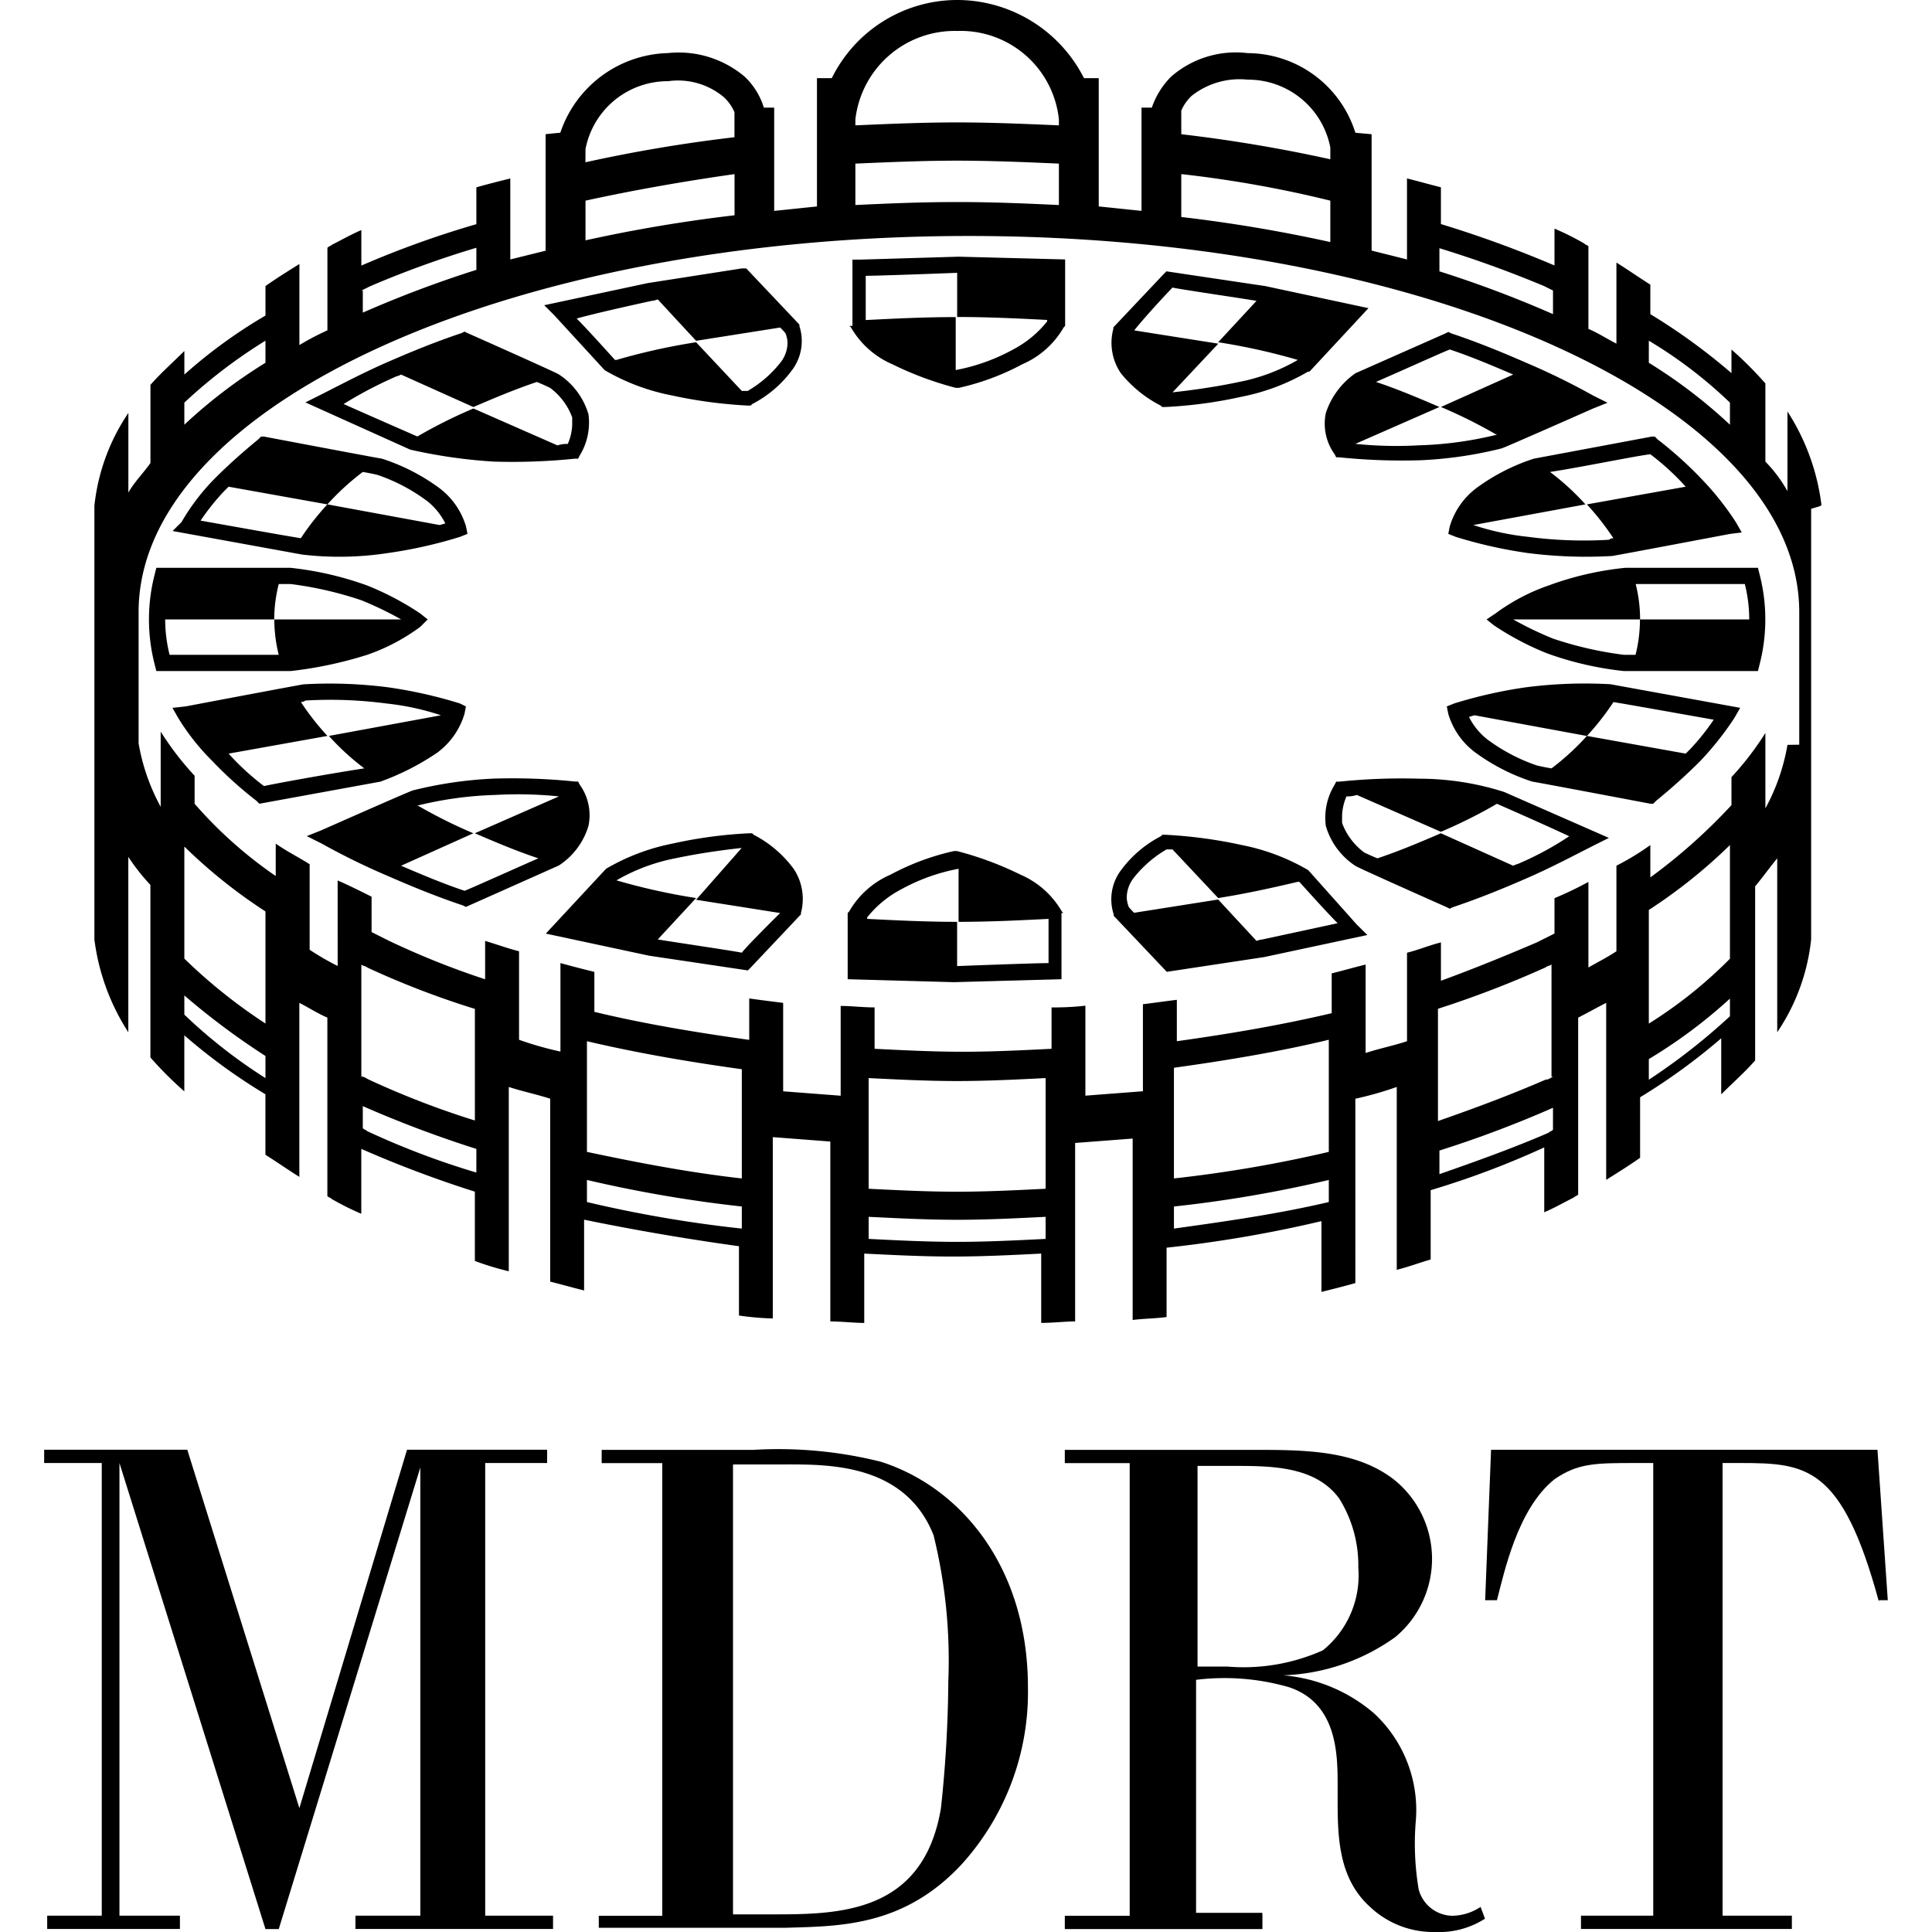
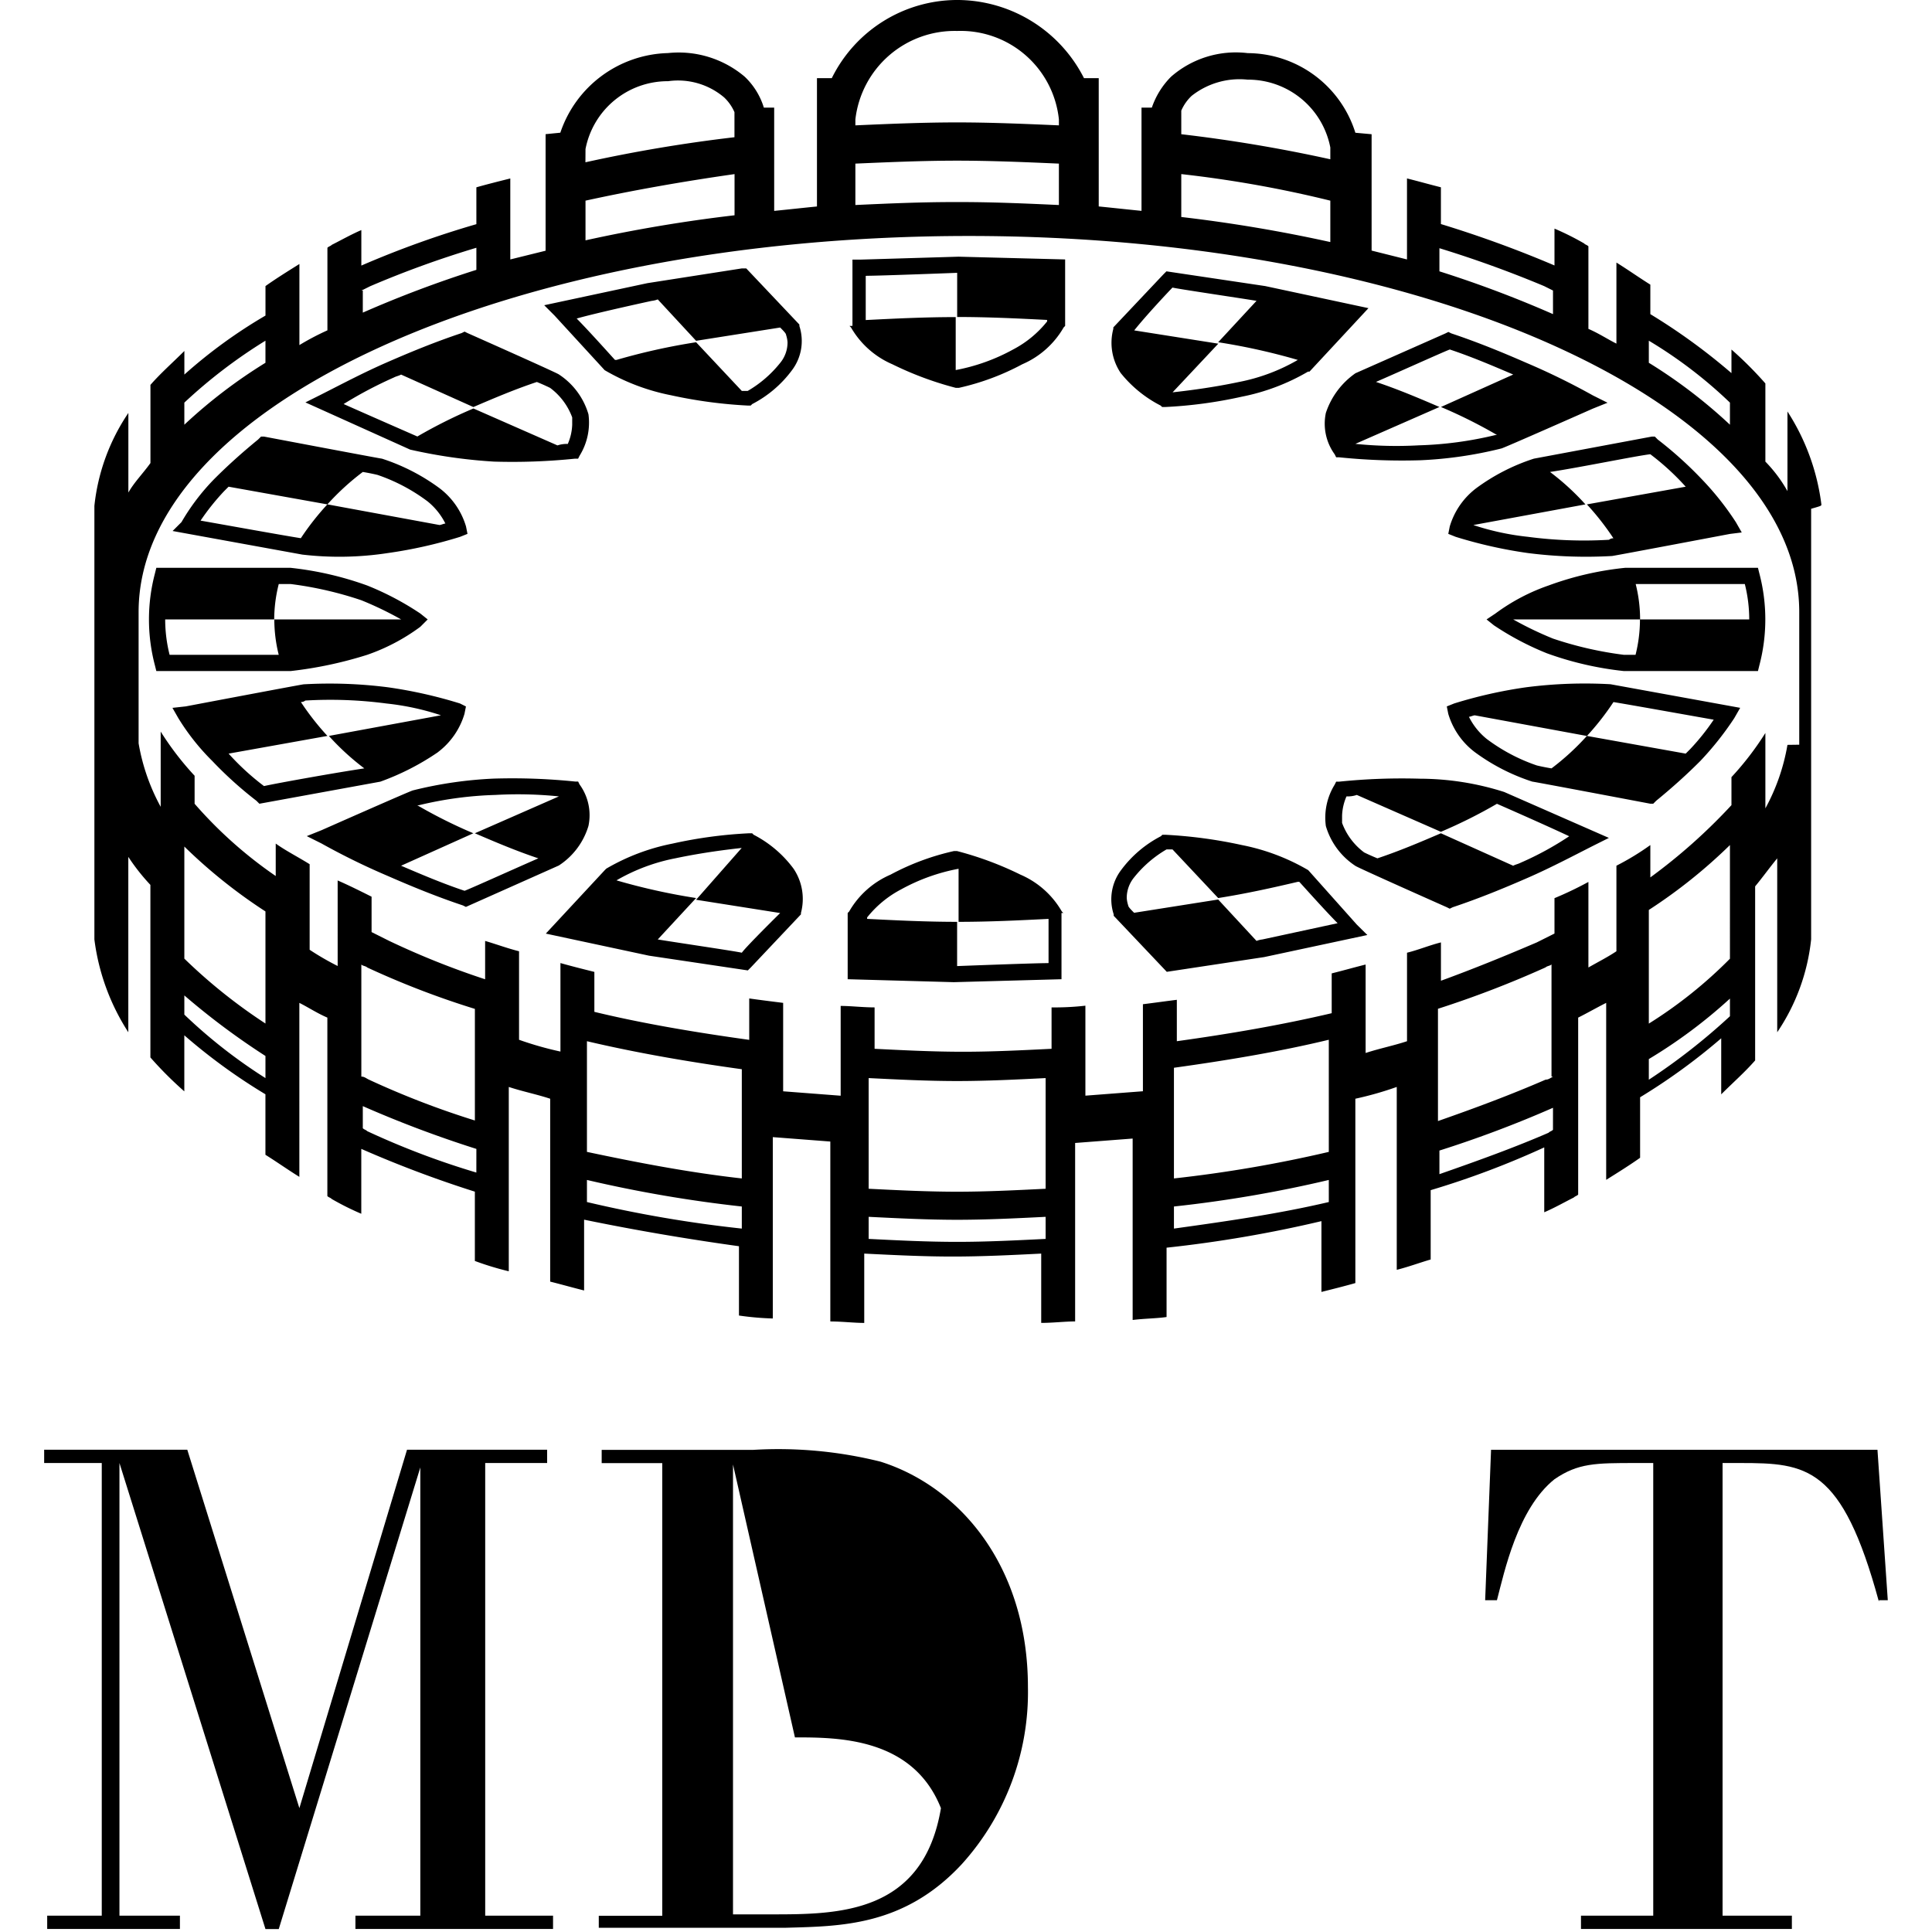
<svg xmlns="http://www.w3.org/2000/svg" id="Layer_1" data-name="Layer 1" viewBox="0 0 70 70">
  <defs>
    <style>.cls-1{fill:#000;}</style>
  </defs>
  <title>partners-mrdt</title>
  <path class="cls-1" d="M19.824,53.008H17.58v16.4h2.458v.481h-7.16v-.481h2.351V53.168L10.1,69.893H9.618L4.328,53.008v16.4H6.519v.481H1.71v-.481H3.687v-16.4H1.6v-.481H6.786l4.061,12.985,3.9-12.985h5.076Z" />
-   <path class="cls-1" d="M21.695,69.412h2.3v-16.4H21.8v-.481h5.5a15.289,15.289,0,0,1,4.6.427c2.885.908,5.344,3.794,5.344,8.176a9.286,9.286,0,0,1-2.4,6.412c-2.084,2.244-4.382,2.244-6.359,2.3H21.695Zm4.863-16.351v16.3h1.389c2.4,0,5.5,0,6.145-3.847a45.254,45.254,0,0,0,.267-4.6,18.932,18.932,0,0,0-.534-5.29c-1.015-2.565-3.74-2.565-5.29-2.565Z" />
-   <path class="cls-1" d="M45.74,69.412v.481H38.58v-.481h2.351v-16.4H38.58v-.481h6.786c1.87,0,3.74,0,5.13,1.069a3.681,3.681,0,0,1,.053,5.718A7.4,7.4,0,0,1,46.489,60.7,5.77,5.77,0,0,1,49.8,62.092a4.776,4.776,0,0,1,1.5,3.847A9.966,9.966,0,0,0,51.4,68.45a1.283,1.283,0,0,0,1.229.962,1.906,1.906,0,0,0,1.015-.321l.16.427A3.091,3.091,0,0,1,51.992,70a3.338,3.338,0,0,1-2.351-.908c-1.122-1.015-1.176-2.458-1.176-3.847V64.71c0-1.122,0-2.992-1.763-3.58a8.43,8.43,0,0,0-3.366-.267v8.443h2.4ZM43.389,53.061v7.321h1.069a7.036,7.036,0,0,0,3.473-.588A3.492,3.492,0,0,0,49.214,56.8a4.565,4.565,0,0,0-.695-2.511c-.908-1.229-2.618-1.176-4.061-1.176H43.389Z" />
+   <path class="cls-1" d="M21.695,69.412h2.3v-16.4H21.8v-.481h5.5a15.289,15.289,0,0,1,4.6.427c2.885.908,5.344,3.794,5.344,8.176a9.286,9.286,0,0,1-2.4,6.412c-2.084,2.244-4.382,2.244-6.359,2.3H21.695Zm4.863-16.351v16.3h1.389c2.4,0,5.5,0,6.145-3.847c-1.015-2.565-3.74-2.565-5.29-2.565Z" />
  <path class="cls-1" d="M68.076,58.031c-1.336-4.916-2.618-5.023-5.023-5.023h-.641v16.4h2.511v.481H57.282v-.481H59.9v-16.4H59.26c-1.443,0-2.084,0-2.939.588-1.336,1.069-1.817,3.366-2.084,4.382h-.427l.214-5.45h14l.374,5.45h-.321Z" />
  <path class="cls-1" d="M13.305,23.725a7.155,7.155,0,0,0,1.924-1.015l.267-.267-.267-.214a10.387,10.387,0,0,0-1.924-1.015,11.875,11.875,0,0,0-2.779-.641H5.664l-.053.214a6.526,6.526,0,0,0,0,3.313l.053.214h4.863A14.54,14.54,0,0,0,13.305,23.725ZM10.1,21.16h.427a13.141,13.141,0,0,1,2.565.588,12.55,12.55,0,0,1,1.443.695h-4.6A5.27,5.27,0,0,1,10.1,21.16ZM6.145,23.725a5.27,5.27,0,0,1-.16-1.282H9.939a5.27,5.27,0,0,0,.16,1.282Zm35.908-9.031.053.053h.107a16.3,16.3,0,0,0,2.779-.374,7.688,7.688,0,0,0,2.4-.908h.053l2.137-2.3-3.74-.8-3.58-.534-.107.107-1.817,1.924v.053a1.963,1.963,0,0,0,.267,1.6A4.447,4.447,0,0,0,42.053,14.695Zm.427-4.275c.214.053,2.4.374,3.046.481l-1.389,1.5a22.855,22.855,0,0,1,2.885.641,6.838,6.838,0,0,1-2.137.8c-1.015.214-1.924.321-2.4.374l1.656-1.763-3.046-.481C41.519,11.435,42.374,10.527,42.481,10.42ZM47.4,31.527h0a7.688,7.688,0,0,0-2.4-.908,16.97,16.97,0,0,0-2.779-.374h-.107l-.053.053a4.181,4.181,0,0,0-1.443,1.229,1.755,1.755,0,0,0-.267,1.6v.053l1.924,2.031,3.527-.534,3.74-.8L49.16,33.5ZM45.74,34.038a.843.843,0,0,0-.214.053l-1.389-1.5h0l-3.046.481c-.107-.107-.214-.214-.214-.267a1.087,1.087,0,0,1-.053-.267,1.167,1.167,0,0,1,.267-.748,4.214,4.214,0,0,1,1.176-1.015h.214l1.656,1.763c1.015-.16,1.977-.374,2.885-.588h.053c.053.053.908,1.015,1.389,1.5C47.718,33.611,45.74,34.038,45.74,34.038Zm-1.6-21.695ZM21.908,13.412h0a7.688,7.688,0,0,0,2.4.908,16.97,16.97,0,0,0,2.779.374H27.2l.053-.053a4.181,4.181,0,0,0,1.443-1.229,1.755,1.755,0,0,0,.267-1.6v-.053L27.038,9.725h-.16l-3.42.534-3.74.8.374.374Zm1.71-2.511a.843.843,0,0,0,.214-.053l1.389,1.5h0l3.046-.481c.107.107.214.214.214.267a1.087,1.087,0,0,1,.053.267,1.167,1.167,0,0,1-.267.748,4.214,4.214,0,0,1-1.176,1.015h-.214L25.221,12.4a22.855,22.855,0,0,0-2.885.641h-.053c-.053-.053-.908-1.015-1.389-1.5C21.641,11.328,23.618,10.9,23.618,10.9Zm40.076,9.672H58.885a11.331,11.331,0,0,0-2.779.641,7.155,7.155,0,0,0-1.924,1.015l-.321.214.267.214a10.387,10.387,0,0,0,1.924,1.015,11.875,11.875,0,0,0,2.779.641h4.863l.053-.214a6.526,6.526,0,0,0,0-3.313Zm-4.275,1.87a5.27,5.27,0,0,1-.16,1.282h-.427a13.141,13.141,0,0,1-2.565-.588,12.55,12.55,0,0,1-1.443-.695h4.6a5.27,5.27,0,0,0-.16-1.282h3.954a5.27,5.27,0,0,1,.16,1.282Zm6.573-4.168a8.047,8.047,0,0,0-1.229-3.366v2.885a5.082,5.082,0,0,0-.8-1.069V13.893a13.339,13.339,0,0,0-1.229-1.229v.855a21.976,21.976,0,0,0-2.939-2.137V10.313c-.427-.267-.8-.534-1.229-.8V12.45c-.321-.16-.641-.374-1.015-.534V8.924c-.053-.053-.107-.053-.16-.107a9.964,9.964,0,0,0-1.069-.534V9.618a41.176,41.176,0,0,0-4.115-1.5V6.786c-.427-.107-.8-.214-1.229-.321V9.4l-1.282-.321V4.863l-.588-.053a4.109,4.109,0,0,0-3.9-2.885,3.565,3.565,0,0,0-2.779.855A2.922,2.922,0,0,0,41.733,3.9h-.374v3.74c-.534-.053-1.015-.107-1.55-.16V2.832h-.534A5.159,5.159,0,0,0,34.733,0h-.107a5.075,5.075,0,0,0-4.489,2.832H29.6V7.481c-.534.053-1.015.107-1.55.16V3.9h-.374a2.583,2.583,0,0,0-.695-1.122,3.7,3.7,0,0,0-2.779-.855,4.232,4.232,0,0,0-3.9,2.885l-.534.053V9.084L18.489,9.4V6.466c-.427.107-.855.214-1.229.321V8.122a34.991,34.991,0,0,0-4.168,1.5V8.336c-.374.16-.748.374-1.069.534-.053.053-.107.053-.16.107v2.992a9.285,9.285,0,0,0-1.015.534V9.565c-.427.267-.855.534-1.229.8v1.069a18.1,18.1,0,0,0-2.939,2.137v-.855c-.427.427-.855.8-1.229,1.229v2.832c-.267.374-.588.695-.8,1.069V14.962A7.378,7.378,0,0,0,3.42,18.328v15.71A8.047,8.047,0,0,0,4.649,37.4V31.046a7.445,7.445,0,0,0,.8,1.015v6.252a13.34,13.34,0,0,0,1.229,1.229V37.511a20.779,20.779,0,0,0,2.939,2.137V41.84c.427.267.8.534,1.229.8V36.336c.321.16.641.374,1.015.534v6.466c.053.053.107.053.16.107a9.964,9.964,0,0,0,1.069.534V41.626a41.184,41.184,0,0,0,4.115,1.55v2.511a10.769,10.769,0,0,0,1.229.374V39.382c.481.16,1.015.267,1.5.427v6.626c.427.107.8.214,1.229.321V44.191q2.725.561,5.611.962v2.511A10.433,10.433,0,0,0,28,47.771V41.2l2.084.16v6.519c.427,0,.855.053,1.229.053V45.42c1.069.053,2.137.107,3.206.107h0c1.069,0,2.137-.053,3.206-.107v2.511c.427,0,.855-.053,1.229-.053V41.412l2.084-.16v6.573c.427-.053.855-.053,1.229-.107V45.206a45.465,45.465,0,0,0,5.611-.962v2.565c.427-.107.855-.214,1.229-.321V39.809a12.226,12.226,0,0,0,1.5-.427v6.626c.427-.107.855-.267,1.229-.374V43.122a31.232,31.232,0,0,0,4.115-1.55v2.351c.374-.16.748-.374,1.069-.534.053-.053.107-.053.16-.107V36.87c.321-.16.695-.374,1.015-.534v6.412c.427-.267.855-.534,1.229-.8V39.756a21.976,21.976,0,0,0,2.939-2.137v2.031c.427-.427.855-.8,1.229-1.229V32.115c.267-.321.534-.695.8-1.015V37.4a7.378,7.378,0,0,0,1.229-3.366v-15.6C65.992,18.328,65.992,18.328,65.992,18.275ZM59.74,12.344a16.335,16.335,0,0,1,2.939,2.244v.8a18.477,18.477,0,0,0-2.939-2.244ZM52.1,8.977a40.785,40.785,0,0,1,3.847,1.389l.321.16v.855a41.183,41.183,0,0,0-4.115-1.55V8.977ZM42.8,4.008a1.628,1.628,0,0,1,.374-.534,2.8,2.8,0,0,1,2.031-.588A3.033,3.033,0,0,1,48.2,5.344v.427a54.076,54.076,0,0,0-5.4-.908Zm0,2.3a42.026,42.026,0,0,1,5.4.962v1.5a54.076,54.076,0,0,0-5.4-.908ZM30.992,4.328a3.621,3.621,0,0,1,3.687-3.206,3.579,3.579,0,0,1,3.687,3.206v.214c-1.229-.053-2.458-.107-3.687-.107s-2.458.053-3.687.107Zm0,1.6c1.229-.053,2.458-.107,3.687-.107s2.458.053,3.687.107v1.5c-1.176-.053-2.351-.107-3.58-.107h-.214c-1.229,0-2.4.053-3.58.107ZM21.214,5.4a3.033,3.033,0,0,1,2.992-2.458,2.581,2.581,0,0,1,2.031.588,1.628,1.628,0,0,1,.374.534v.908a54.076,54.076,0,0,0-5.4.908Zm0,1.87c1.71-.374,3.527-.695,5.4-.962V7.8a54.076,54.076,0,0,0-5.4.908Zm-8.122,3.26.321-.16A36,36,0,0,1,17.26,8.977v.8a41.183,41.183,0,0,0-4.115,1.55v-.8ZM6.679,14.588a18.477,18.477,0,0,1,2.939-2.244v.8a18.477,18.477,0,0,0-2.939,2.244ZM9.618,39.061a18.68,18.68,0,0,1-2.939-2.3v-.695A26.267,26.267,0,0,0,9.618,38.26Zm0-1.977a19.52,19.52,0,0,1-2.939-2.351V30.672a18.892,18.892,0,0,0,2.939,2.351Zm7.641,5.4a28.861,28.861,0,0,1-3.954-1.5c-.053-.053-.107-.053-.16-.107v-.8a41.184,41.184,0,0,0,4.115,1.55Zm0-1.87a30.99,30.99,0,0,1-3.9-1.5c-.107-.053-.16-.107-.267-.107V34.947c.053.053.16.053.214.107a30.991,30.991,0,0,0,3.9,1.5v4.061Zm9.618,3.9a45.465,45.465,0,0,1-5.611-.962v-.8a47.264,47.264,0,0,0,5.611.962Zm0-1.817c-1.924-.214-3.847-.588-5.611-.962V37.725c1.817.427,3.687.748,5.611,1.015Zm11.008,2.191c-1.069.053-2.137.107-3.206.107s-2.137-.053-3.206-.107v-.8c1.069.053,2.137.107,3.206.107h0c1.069,0,2.137-.053,3.206-.107Zm0-1.817c-1.069.053-2.137.107-3.206.107s-2.137-.053-3.206-.107V39.061c1.069.053,2.137.107,3.206.107h0c1.069,0,2.137-.053,3.206-.107Zm10.26.481c-1.817.427-3.687.695-5.611.962v-.8a45.465,45.465,0,0,0,5.611-.962Zm0-1.817a47.264,47.264,0,0,1-5.611.962V38.687c1.924-.267,3.847-.588,5.611-1.015Zm8.122-.8c-.053.053-.107.053-.16.107-1.229.534-2.565,1.015-3.954,1.5v-.855a41.184,41.184,0,0,0,4.115-1.55Zm0-1.924c-.107.053-.16.107-.267.107-1.229.534-2.511,1.015-3.9,1.5V36.55a37.029,37.029,0,0,0,3.9-1.5c.053-.053.16-.053.214-.107v4.061Zm6.412-2.191a22.458,22.458,0,0,1-2.939,2.3v-.748a18.284,18.284,0,0,0,2.939-2.191Zm0-2.084a16.213,16.213,0,0,1-2.939,2.351V32.969a18.892,18.892,0,0,0,2.939-2.351Zm2.084-7.748a7.364,7.364,0,0,1-.8,2.3V26.557a10.7,10.7,0,0,1-1.229,1.6v1.015a20.416,20.416,0,0,1-2.939,2.618V30.618a9.41,9.41,0,0,1-1.229.748v3.1c-.321.214-.641.374-1.015.588v-3.1a12.84,12.84,0,0,1-1.229.588v1.282l-.641.321c-1.122.481-2.3.962-3.473,1.389V34.145c-.427.107-.8.267-1.229.374v3.206c-.481.16-1.015.267-1.5.427V34.947c-.427.107-.8.214-1.229.321V36.71c-1.817.427-3.687.748-5.611,1.015v-1.5c-.427.053-.8.107-1.229.16v3.153l-2.084.16v-3.26A9.877,9.877,0,0,1,38.1,36.5v1.5c-1.069.053-2.137.107-3.206.107s-2.137-.053-3.206-.107V36.5c-.427,0-.855-.053-1.229-.053V39.7l-2.084-.16V36.336c-.427-.053-.855-.107-1.229-.16v1.5c-1.924-.267-3.847-.588-5.611-1.015V35.214c-.427-.107-.855-.214-1.229-.321V38.1a12.226,12.226,0,0,1-1.5-.427V34.466c-.427-.107-.855-.267-1.229-.374v1.389a29.4,29.4,0,0,1-3.473-1.389l-.641-.321V32.489c-.427-.214-.855-.427-1.229-.588V35a9.926,9.926,0,0,1-1.015-.588v-3.1c-.427-.267-.855-.481-1.229-.748V31.74a15.563,15.563,0,0,1-2.939-2.618V28.107a10.7,10.7,0,0,1-1.229-1.6v2.725a7.364,7.364,0,0,1-.8-2.3v-1.55h0V22.176c0-7.481,13.412-13.626,30.084-13.626,16.618,0,30.084,6.145,30.084,13.626v3.206h0v1.6ZM48.038,14.962a1.89,1.89,0,0,0,.321,1.5l.053.107h.107a22.217,22.217,0,0,0,2.939.107,14.7,14.7,0,0,0,2.939-.427c.053,0,3.313-1.443,3.313-1.443l.534-.214-.534-.267a25.159,25.159,0,0,0-2.4-1.176c-.855-.374-1.763-.748-2.725-1.069l-.107-.053-.107.053-3.26,1.443A2.838,2.838,0,0,0,48.038,14.962Zm4.489-2.3c.8.267,1.55.588,2.3.908l-2.618,1.176a17.981,17.981,0,0,1,2.031,1.015h-.053a13.36,13.36,0,0,1-2.779.374,14.579,14.579,0,0,1-2.3-.053l3.046-1.336c-.748-.321-1.5-.641-2.3-.908C50.71,13.466,52.366,12.718,52.527,12.664ZM55.305,24.9a16.6,16.6,0,0,0-2.618.588l-.267.107.053.267a2.7,2.7,0,0,0,.962,1.389,7.278,7.278,0,0,0,2.084,1.069c.053,0,4.275.8,4.275.8H59.9l.107-.107q.882-.721,1.6-1.443a11.172,11.172,0,0,0,1.229-1.55l.214-.374-4.7-.855A16.629,16.629,0,0,0,55.305,24.9Zm6.786,1.176a8.327,8.327,0,0,1-.855,1.069l-.16.16-3.58-.641a9.058,9.058,0,0,1-1.282,1.176c-.321-.053-.534-.107-.534-.107h0a6.527,6.527,0,0,1-1.817-.962,2.421,2.421,0,0,1-.641-.8c.053,0,.16-.053.214-.053l4.061.748a9.653,9.653,0,0,0,.962-1.229C59.1,25.542,61.183,25.916,62.092,26.076ZM51.458,28.214a22.217,22.217,0,0,0-2.939.107h-.107l-.053.107a2.272,2.272,0,0,0-.321,1.5,2.594,2.594,0,0,0,1.069,1.443c.053.053,3.313,1.5,3.313,1.5l.107.053.107-.053c.962-.321,1.87-.695,2.725-1.069s1.656-.8,2.4-1.176l.534-.267L54.5,28.695A10.12,10.12,0,0,0,51.458,28.214Zm3.634,3.046c-.107.053-.16.053-.267.107l-2.618-1.176c-.748.321-1.5.641-2.3.908-.267-.107-.481-.214-.481-.214a2.339,2.339,0,0,1-.8-1.069V29.55a1.9,1.9,0,0,1,.16-.695,1.043,1.043,0,0,0,.374-.053l3.046,1.336a17.98,17.98,0,0,0,2.031-1.015h0s1.71.748,2.618,1.176A11.285,11.285,0,0,1,55.092,31.26ZM21.321,29.924a1.89,1.89,0,0,0-.321-1.5l-.053-.107H20.84a22.217,22.217,0,0,0-2.939-.107,14.7,14.7,0,0,0-2.939.427c-.053,0-3.313,1.443-3.313,1.443l-.534.214.534.267a25.159,25.159,0,0,0,2.4,1.176c.855.374,1.763.748,2.725,1.069l.107.053,3.366-1.5A2.594,2.594,0,0,0,21.321,29.924Zm-4.489,2.351c-.8-.267-1.55-.588-2.3-.908l2.618-1.176h0a17.98,17.98,0,0,1-2.031-1.015h.053a13.36,13.36,0,0,1,2.779-.374,14.579,14.579,0,0,1,2.3.053l-3.046,1.336c.748.321,1.5.641,2.3.908C18.649,31.473,16.992,32.221,16.832,32.275ZM14.053,20.038a16.6,16.6,0,0,0,2.618-.588l.267-.107-.053-.267a2.7,2.7,0,0,0-.962-1.389,7.278,7.278,0,0,0-2.084-1.069c-.053,0-4.275-.8-4.275-.8H9.458l-.107.107q-.882.721-1.6,1.443a7.908,7.908,0,0,0-1.176,1.55l-.321.321,4.7.855A11.58,11.58,0,0,0,14.053,20.038ZM7.267,18.863a8.327,8.327,0,0,1,.855-1.069l.16-.16,3.58.641h0A9.058,9.058,0,0,1,13.145,17.1c.321.053.534.107.534.107h0a6.527,6.527,0,0,1,1.817.962,2.421,2.421,0,0,1,.641.8c-.053,0-.16.053-.214.053l-4.061-.748A9.653,9.653,0,0,0,10.9,19.5C10.26,19.4,8.176,19.023,7.267,18.863Zm8.6,8.389a2.7,2.7,0,0,0,.962-1.389l.053-.267-.214-.107a16.6,16.6,0,0,0-2.618-.588,16.625,16.625,0,0,0-3.046-.107c-.053,0-4.275.8-4.275.8l-.481.053.214.374a8.237,8.237,0,0,0,1.229,1.55,13.959,13.959,0,0,0,1.6,1.443l.107.107,4.382-.8A9.206,9.206,0,0,0,15.87,27.252ZM9.565,28.481a9.058,9.058,0,0,1-1.282-1.176l3.58-.641h0a9.653,9.653,0,0,1-.962-1.229.234.234,0,0,0,.16-.053A15.486,15.486,0,0,1,14,25.489a9.377,9.377,0,0,1,1.977.427l-4.061.748A9.058,9.058,0,0,0,13.2,27.84C12.13,28,10.046,28.374,9.565,28.481ZM17.9,16.725a22.217,22.217,0,0,0,2.939-.107h.107L21,16.511a2.272,2.272,0,0,0,.321-1.5,2.594,2.594,0,0,0-1.069-1.443c-.053-.053-3.313-1.5-3.313-1.5l-.107-.053-.107.053c-.962.321-1.87.695-2.725,1.069s-1.656.8-2.4,1.176l-.534.267,3.794,1.71A18.777,18.777,0,0,0,17.9,16.725Zm-3.634-3.046c.107-.053.16-.053.267-.107l2.618,1.176h0c.748-.321,1.5-.641,2.3-.908.267.107.481.214.481.214a2.339,2.339,0,0,1,.8,1.069v.267a1.9,1.9,0,0,1-.16.695,1.043,1.043,0,0,0-.374.053L17.153,14.8a17.98,17.98,0,0,0-2.031,1.015h0s-1.71-.748-2.672-1.176A14.927,14.927,0,0,1,14.267,13.679Zm24.26,19.4-.053-.053a3.177,3.177,0,0,0-1.5-1.336,12.033,12.033,0,0,0-2.3-.855h-.107a8.952,8.952,0,0,0-2.3.855,3.177,3.177,0,0,0-1.5,1.336l-.053.053v2.4l3.847.107,3.9-.107v-2.4Zm-.588,1.817c-.481,0-3.26.107-3.26.107V33.4h0c-1.122,0-2.191-.053-3.26-.107v-.053a3.86,3.86,0,0,1,1.229-1.015,6.973,6.973,0,0,1,2.084-.748V33.4c1.122,0,2.191-.053,3.26-.107v1.6ZM27.305,30.244l-.053-.053h-.107a16.3,16.3,0,0,0-2.779.374,7.688,7.688,0,0,0-2.4.908l-.053.053-2.137,2.3,3.74.8,3.58.534.107-.107,1.817-1.924v-.053a1.963,1.963,0,0,0-.267-1.6A4.181,4.181,0,0,0,27.305,30.244Zm-.427,4.275c-.214-.053-2.4-.374-3.046-.481l1.389-1.5h0a22.855,22.855,0,0,1-2.885-.641,6.838,6.838,0,0,1,2.137-.8c1.015-.214,1.924-.321,2.4-.374L25.221,32.6l3.046.481C27.84,33.5,26.985,34.359,26.878,34.519ZM53.489,17.687a2.7,2.7,0,0,0-.962,1.389l-.053.267.267.107a16.6,16.6,0,0,0,2.618.588,16.625,16.625,0,0,0,3.046.107c.053,0,4.275-.8,4.275-.8l.427-.053-.214-.374a10.39,10.39,0,0,0-1.229-1.55,13.959,13.959,0,0,0-1.6-1.443l-.107-.107h-.107l-4.275.8A7.278,7.278,0,0,0,53.489,17.687Zm6.305-1.229a9.058,9.058,0,0,1,1.282,1.176l-3.58.641h0a9.653,9.653,0,0,1,.962,1.229.234.234,0,0,0-.16.053,15.486,15.486,0,0,1-2.939-.107,9.377,9.377,0,0,1-1.977-.427l4.061-.748A9.058,9.058,0,0,0,56.16,17.1C57.229,16.939,59.313,16.511,59.794,16.458ZM30.779,11.809l.053.053a3.177,3.177,0,0,0,1.5,1.336,12.033,12.033,0,0,0,2.3.855h.107a8.952,8.952,0,0,0,2.3-.855,3.177,3.177,0,0,0,1.5-1.336l.053-.053V9.4L34.733,9.3l-3.58.107h-.267v2.4Zm.641-1.817c.481,0,3.26-.107,3.26-.107v1.6c1.122,0,2.191.053,3.26.107v.053a3.86,3.86,0,0,1-1.229,1.015,6.973,6.973,0,0,1-2.084.748V11.489c-1.122,0-2.191.053-3.26.107v-1.6Z" />
</svg>